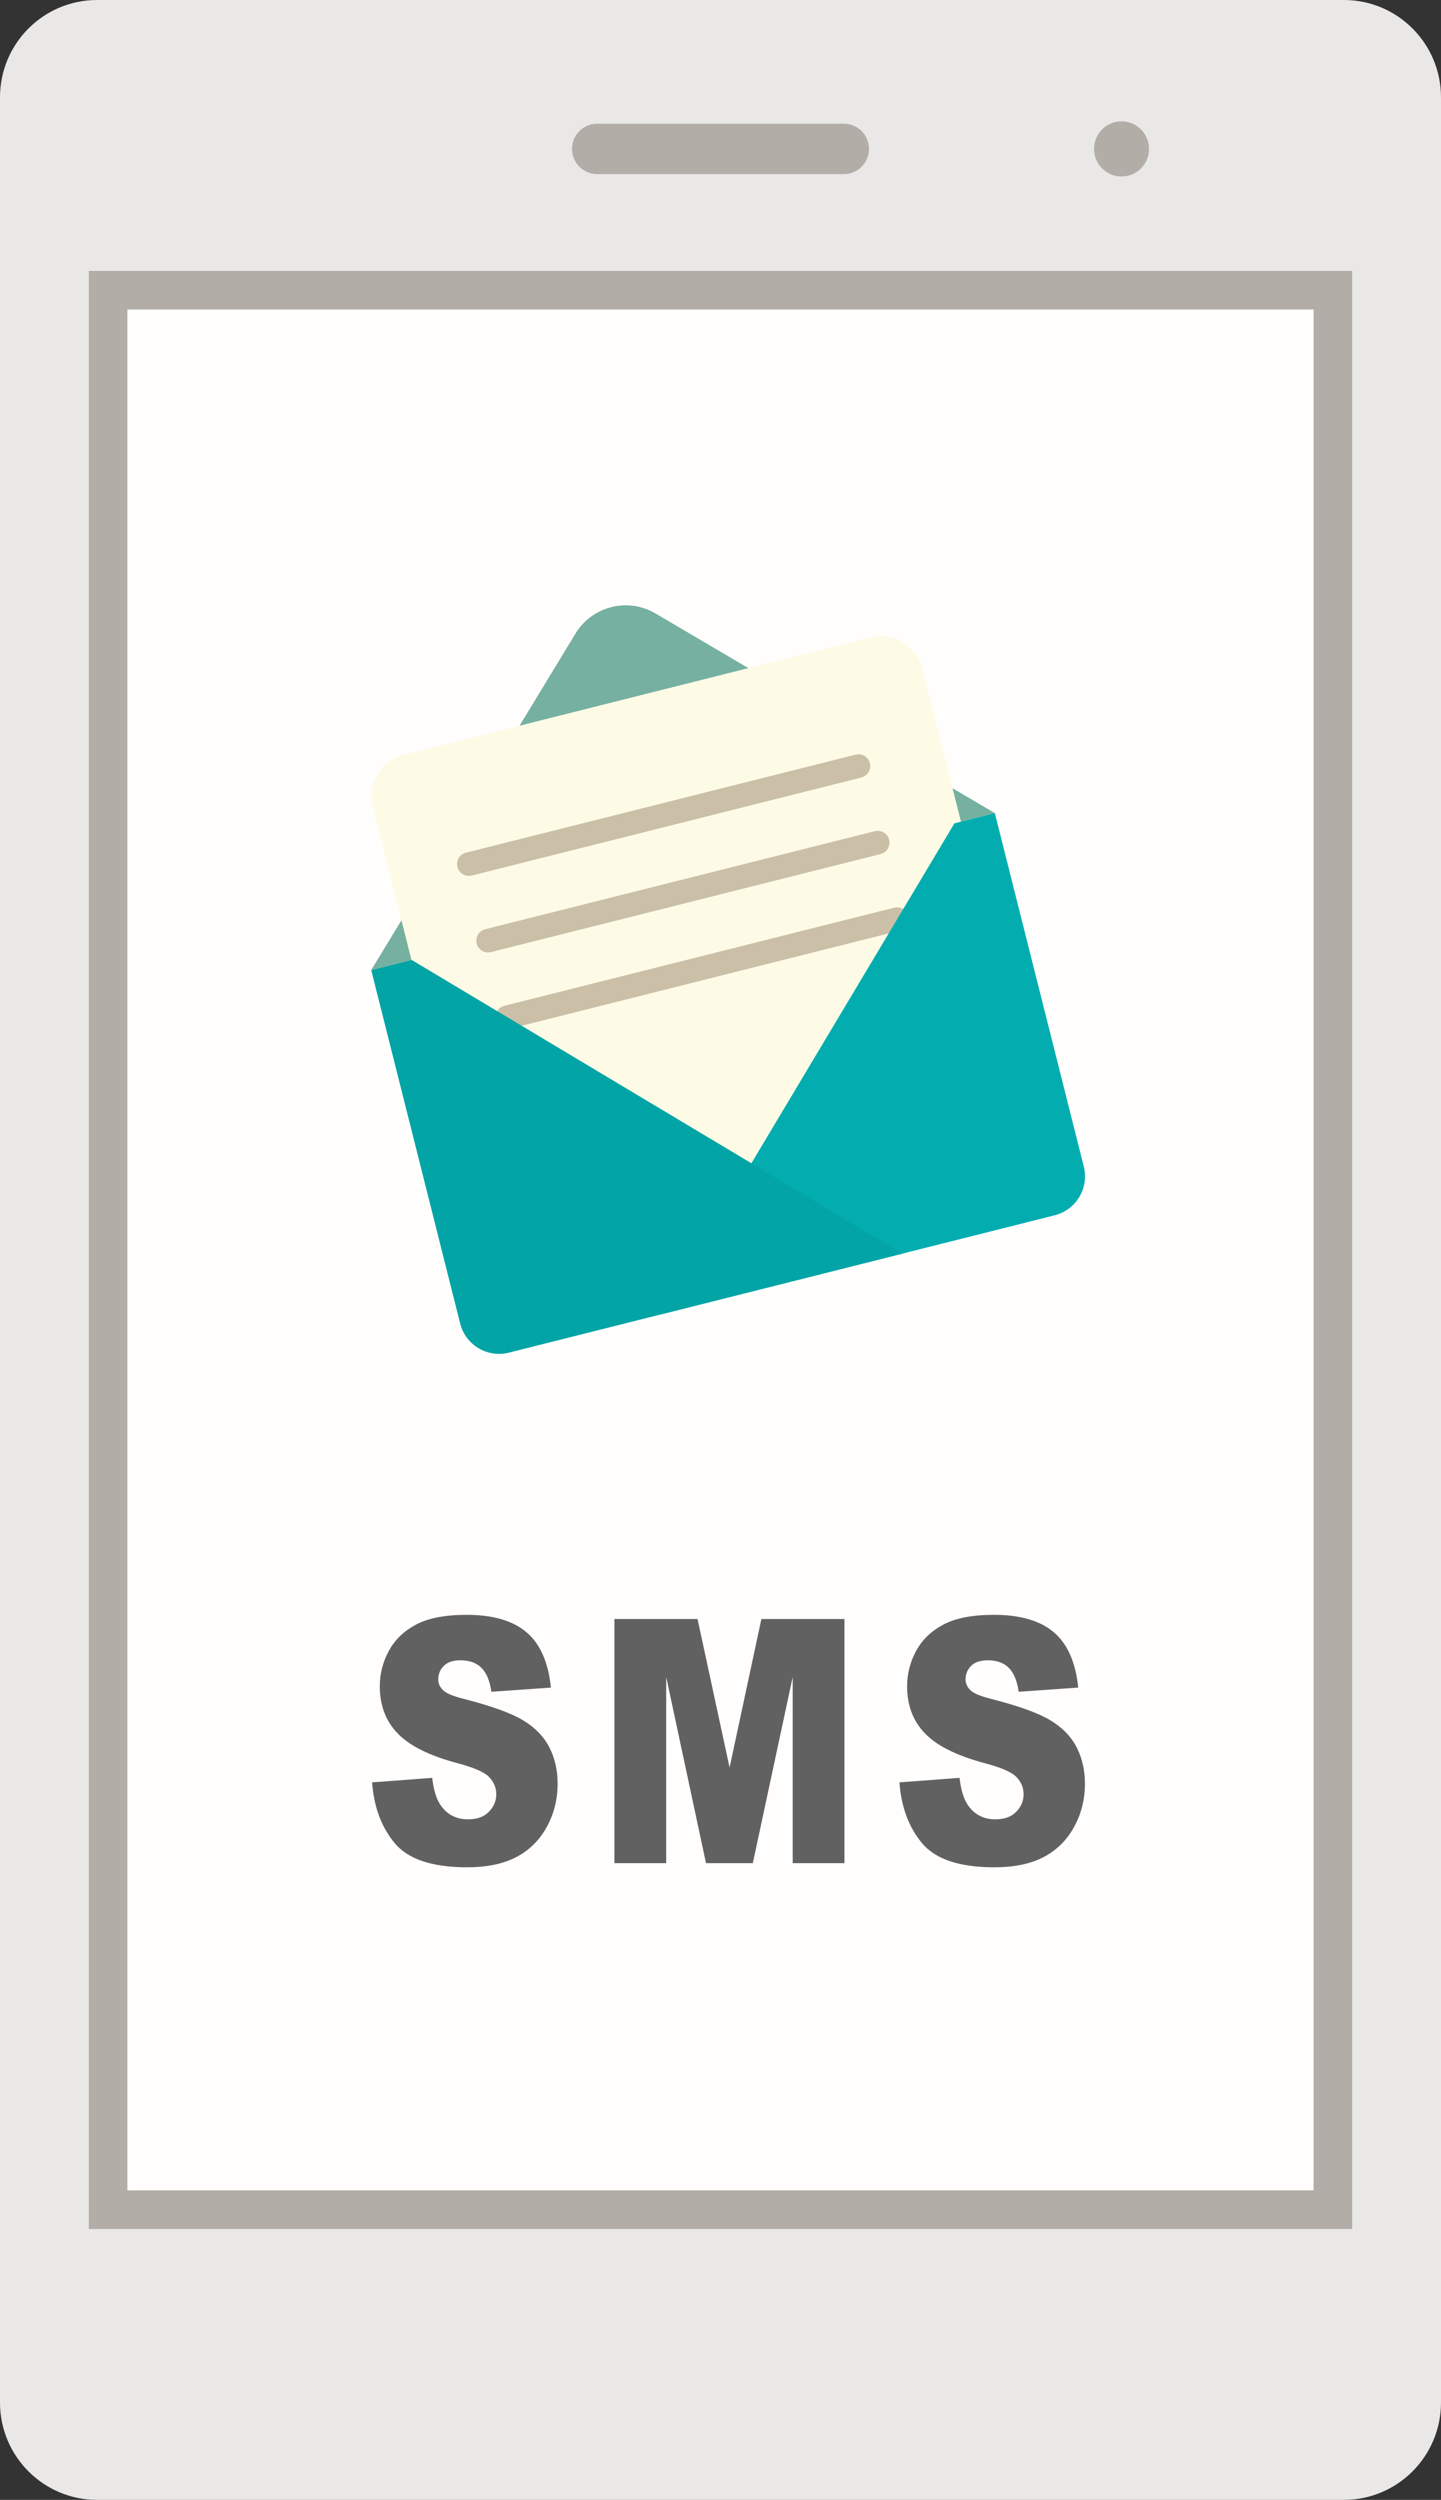
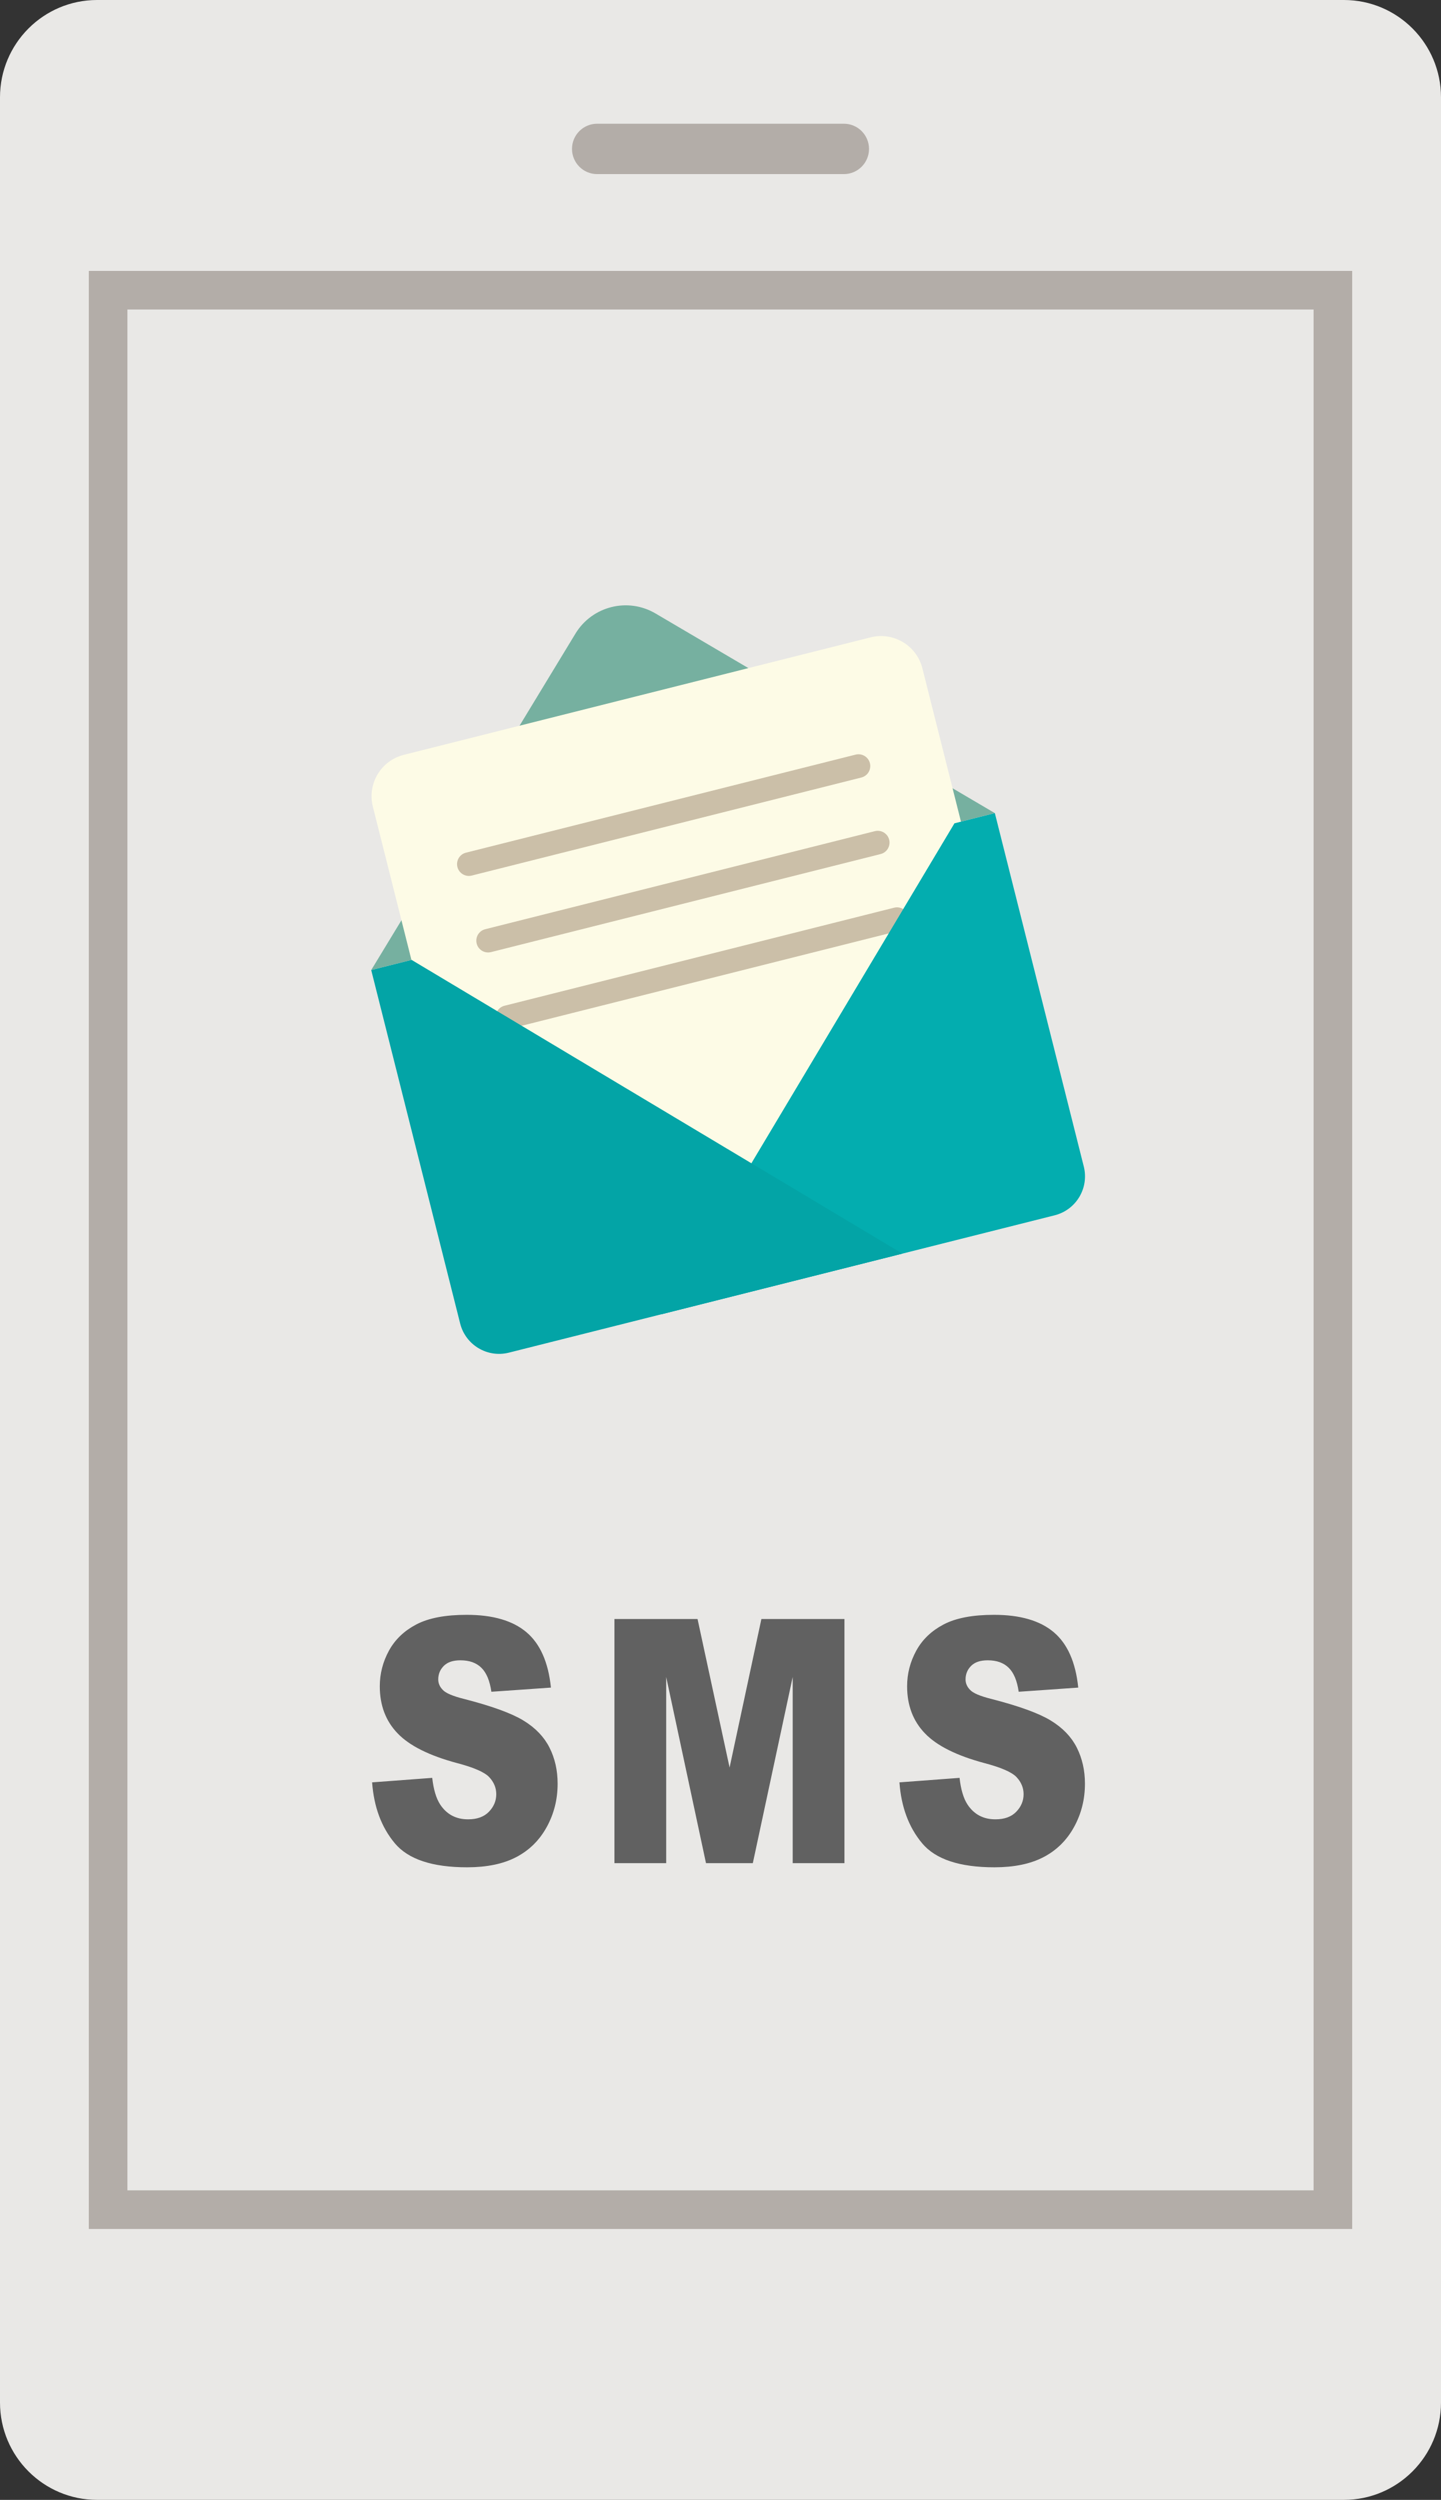
<svg xmlns="http://www.w3.org/2000/svg" xmlns:xlink="http://www.w3.org/1999/xlink" version="1.1" id="Layer_1" x="0px" y="0px" width="149.343px" height="259.067px" viewBox="0 0 149.343 259.067" enable-background="new 0 0 149.343 259.067" xml:space="preserve">
  <rect x="0" y="0" width="149.343" height="259.067" fill="#333333" stroke="none" />
  <g>
    <defs>
      <rect id="SVGID_1_" width="149.343" height="259.067" />
    </defs>
    <clipPath id="SVGID_2_">
      <use xlink:href="#SVGID_1_" overflow="visible" />
    </clipPath>
    <path clip-path="url(#SVGID_2_)" fill="#E9E8E6" d="M139.28,0H10.064C4.506,0,0,4.518,0,10.089v238.889   c0,5.569,4.506,10.089,10.064,10.089H139.28c5.558,0,10.063-4.52,10.063-10.089V10.089C149.343,4.518,144.838,0,139.28,0" />
-     <path clip-path="url(#SVGID_2_)" fill="#B3ADA8" d="M116.235,12.575c1.574,0,2.85,1.28,2.85,2.859c0,1.578-1.275,2.857-2.85,2.857   s-2.851-1.279-2.851-2.857C113.385,13.854,114.661,12.575,116.235,12.575" />
    <path clip-path="url(#SVGID_2_)" fill="#B3ADA8" d="M61.885,12.822h25.574c1.438,0,2.604,1.169,2.604,2.611   c0,1.44-1.166,2.609-2.604,2.609H61.885c-1.438,0-2.603-1.169-2.603-2.609C59.282,13.991,60.447,12.822,61.885,12.822" />
-     <rect x="11.205" y="30.076" clip-path="url(#SVGID_2_)" fill="#FFFEFC" width="126.933" height="198.915" />
    <path clip-path="url(#SVGID_2_)" fill="#B3ADA8" d="M140.138,230.991H9.205V28.076h130.933V230.991z M13.205,226.991h122.933   V32.076H13.205V226.991z" />
    <path clip-path="url(#SVGID_2_)" fill="#616161" d="M38.566,184.71l6.23-0.466c0.135,1.208,0.41,2.129,0.824,2.761   c0.675,1.025,1.639,1.536,2.892,1.536c0.934,0,1.655-0.261,2.16-0.785c0.506-0.523,0.76-1.13,0.76-1.821   c0-0.655-0.242-1.242-0.723-1.76c-0.482-0.518-1.6-1.007-3.354-1.467c-2.872-0.771-4.92-1.795-6.143-3.072   c-1.234-1.277-1.851-2.905-1.851-4.884c0-1.3,0.316-2.529,0.947-3.686c0.631-1.155,1.58-2.064,2.848-2.727   c1.267-0.661,3.004-0.992,5.211-0.992c2.708,0,4.773,0.602,6.194,1.804c1.421,1.202,2.267,3.115,2.537,5.738l-6.172,0.432   c-0.164-1.14-0.509-1.968-1.034-2.485c-0.525-0.518-1.25-0.776-2.176-0.776c-0.761,0-1.334,0.192-1.72,0.578   c-0.385,0.385-0.578,0.854-0.578,1.406c0,0.403,0.159,0.766,0.477,1.088c0.308,0.333,1.041,0.644,2.197,0.932   c2.862,0.736,4.913,1.481,6.151,2.234c1.238,0.754,2.139,1.688,2.703,2.805s0.846,2.364,0.846,3.745   c0,1.622-0.376,3.118-1.128,4.487c-0.751,1.369-1.802,2.408-3.151,3.115c-1.349,0.708-3.05,1.062-5.103,1.062   c-3.604,0-6.1-0.829-7.488-2.486C39.535,189.371,38.75,187.264,38.566,184.71" />
    <polygon clip-path="url(#SVGID_2_)" fill="#616161" points="63.68,167.78 72.292,167.78 75.613,183.174 78.91,167.78    87.518,167.78 87.518,193.081 82.154,193.081 82.154,173.786 78.022,193.081 73.168,193.081 69.043,173.786 69.043,193.081    63.68,193.081  " />
    <path clip-path="url(#SVGID_2_)" fill="#616161" d="M93.217,184.71l6.23-0.466c0.135,1.208,0.409,2.129,0.823,2.761   c0.676,1.025,1.64,1.536,2.893,1.536c0.934,0,1.655-0.261,2.16-0.785c0.506-0.523,0.76-1.13,0.76-1.821   c0-0.655-0.242-1.242-0.723-1.76c-0.482-0.518-1.601-1.007-3.354-1.467c-2.872-0.771-4.92-1.795-6.143-3.072   c-1.234-1.277-1.852-2.905-1.852-4.884c0-1.3,0.316-2.529,0.947-3.686c0.631-1.155,1.58-2.064,2.848-2.727   c1.268-0.661,3.004-0.992,5.211-0.992c2.708,0,4.773,0.602,6.194,1.804s2.267,3.115,2.537,5.738l-6.172,0.432   c-0.164-1.14-0.509-1.968-1.034-2.485s-1.25-0.776-2.176-0.776c-0.762,0-1.334,0.192-1.721,0.578   c-0.385,0.385-0.577,0.854-0.577,1.406c0,0.403,0.158,0.766,0.477,1.088c0.308,0.333,1.041,0.644,2.197,0.932   c2.861,0.736,4.913,1.481,6.15,2.234c1.238,0.754,2.14,1.688,2.703,2.805c0.564,1.116,0.847,2.364,0.847,3.745   c0,1.622-0.376,3.118-1.129,4.487c-0.751,1.369-1.802,2.408-3.15,3.115c-1.35,0.708-3.05,1.062-5.104,1.062   c-3.604,0-6.1-0.829-7.487-2.486C94.186,189.371,93.4,187.264,93.217,184.71" />
    <path clip-path="url(#SVGID_2_)" fill="#76B0A0" d="M38.472,100.531l21.166-34.867c1.729-2.849,5.425-3.78,8.297-2.09   l35.169,20.692L38.472,100.531z" />
    <path clip-path="url(#SVGID_2_)" fill="#FDFBE6" d="M103.999,120.765L55.618,132.94c-2.367,0.597-4.769-0.841-5.365-3.208   L38.642,83.59c-0.596-2.367,0.84-4.769,3.208-5.365L90.23,66.05c2.367-0.595,4.77,0.841,5.365,3.208l11.611,46.142   C107.803,117.767,106.366,120.169,103.999,120.765" />
    <path clip-path="url(#SVGID_2_)" fill="#CBBFA8" d="M89.27,80.575L48.89,90.737c-0.655,0.164-1.32-0.233-1.485-0.888   c-0.165-0.655,0.233-1.32,0.888-1.485l40.38-10.161c0.654-0.165,1.319,0.232,1.484,0.887C90.321,79.745,89.925,80.41,89.27,80.575" />
    <path clip-path="url(#SVGID_2_)" fill="#CBBFA8" d="M91.266,88.507l-40.38,10.162c-0.655,0.164-1.32-0.233-1.485-0.888   c-0.165-0.655,0.233-1.32,0.888-1.485l40.38-10.161c0.654-0.165,1.319,0.232,1.484,0.887   C92.317,87.677,91.921,88.342,91.266,88.507" />
    <path clip-path="url(#SVGID_2_)" fill="#CBBFA8" d="M93.262,96.439l-40.38,10.162c-0.655,0.164-1.32-0.233-1.485-0.888   c-0.165-0.655,0.233-1.32,0.888-1.485l40.38-10.161c0.655-0.165,1.32,0.232,1.484,0.887S93.917,96.274,93.262,96.439" />
    <path clip-path="url(#SVGID_2_)" fill="#03ADAF" d="M68.522,136.207l40.78-10.262c2.229-0.561,3.581-2.823,3.021-5.052   l-9.218-36.626l-4.187,1.054L68.522,136.207z" />
    <path clip-path="url(#SVGID_2_)" fill="#03A4A6" d="M93.521,129.916l-40.78,10.262c-2.229,0.562-4.49-0.791-5.051-3.02   l-9.217-36.626l4.188-1.054L93.521,129.916z" />
  </g>
</svg>